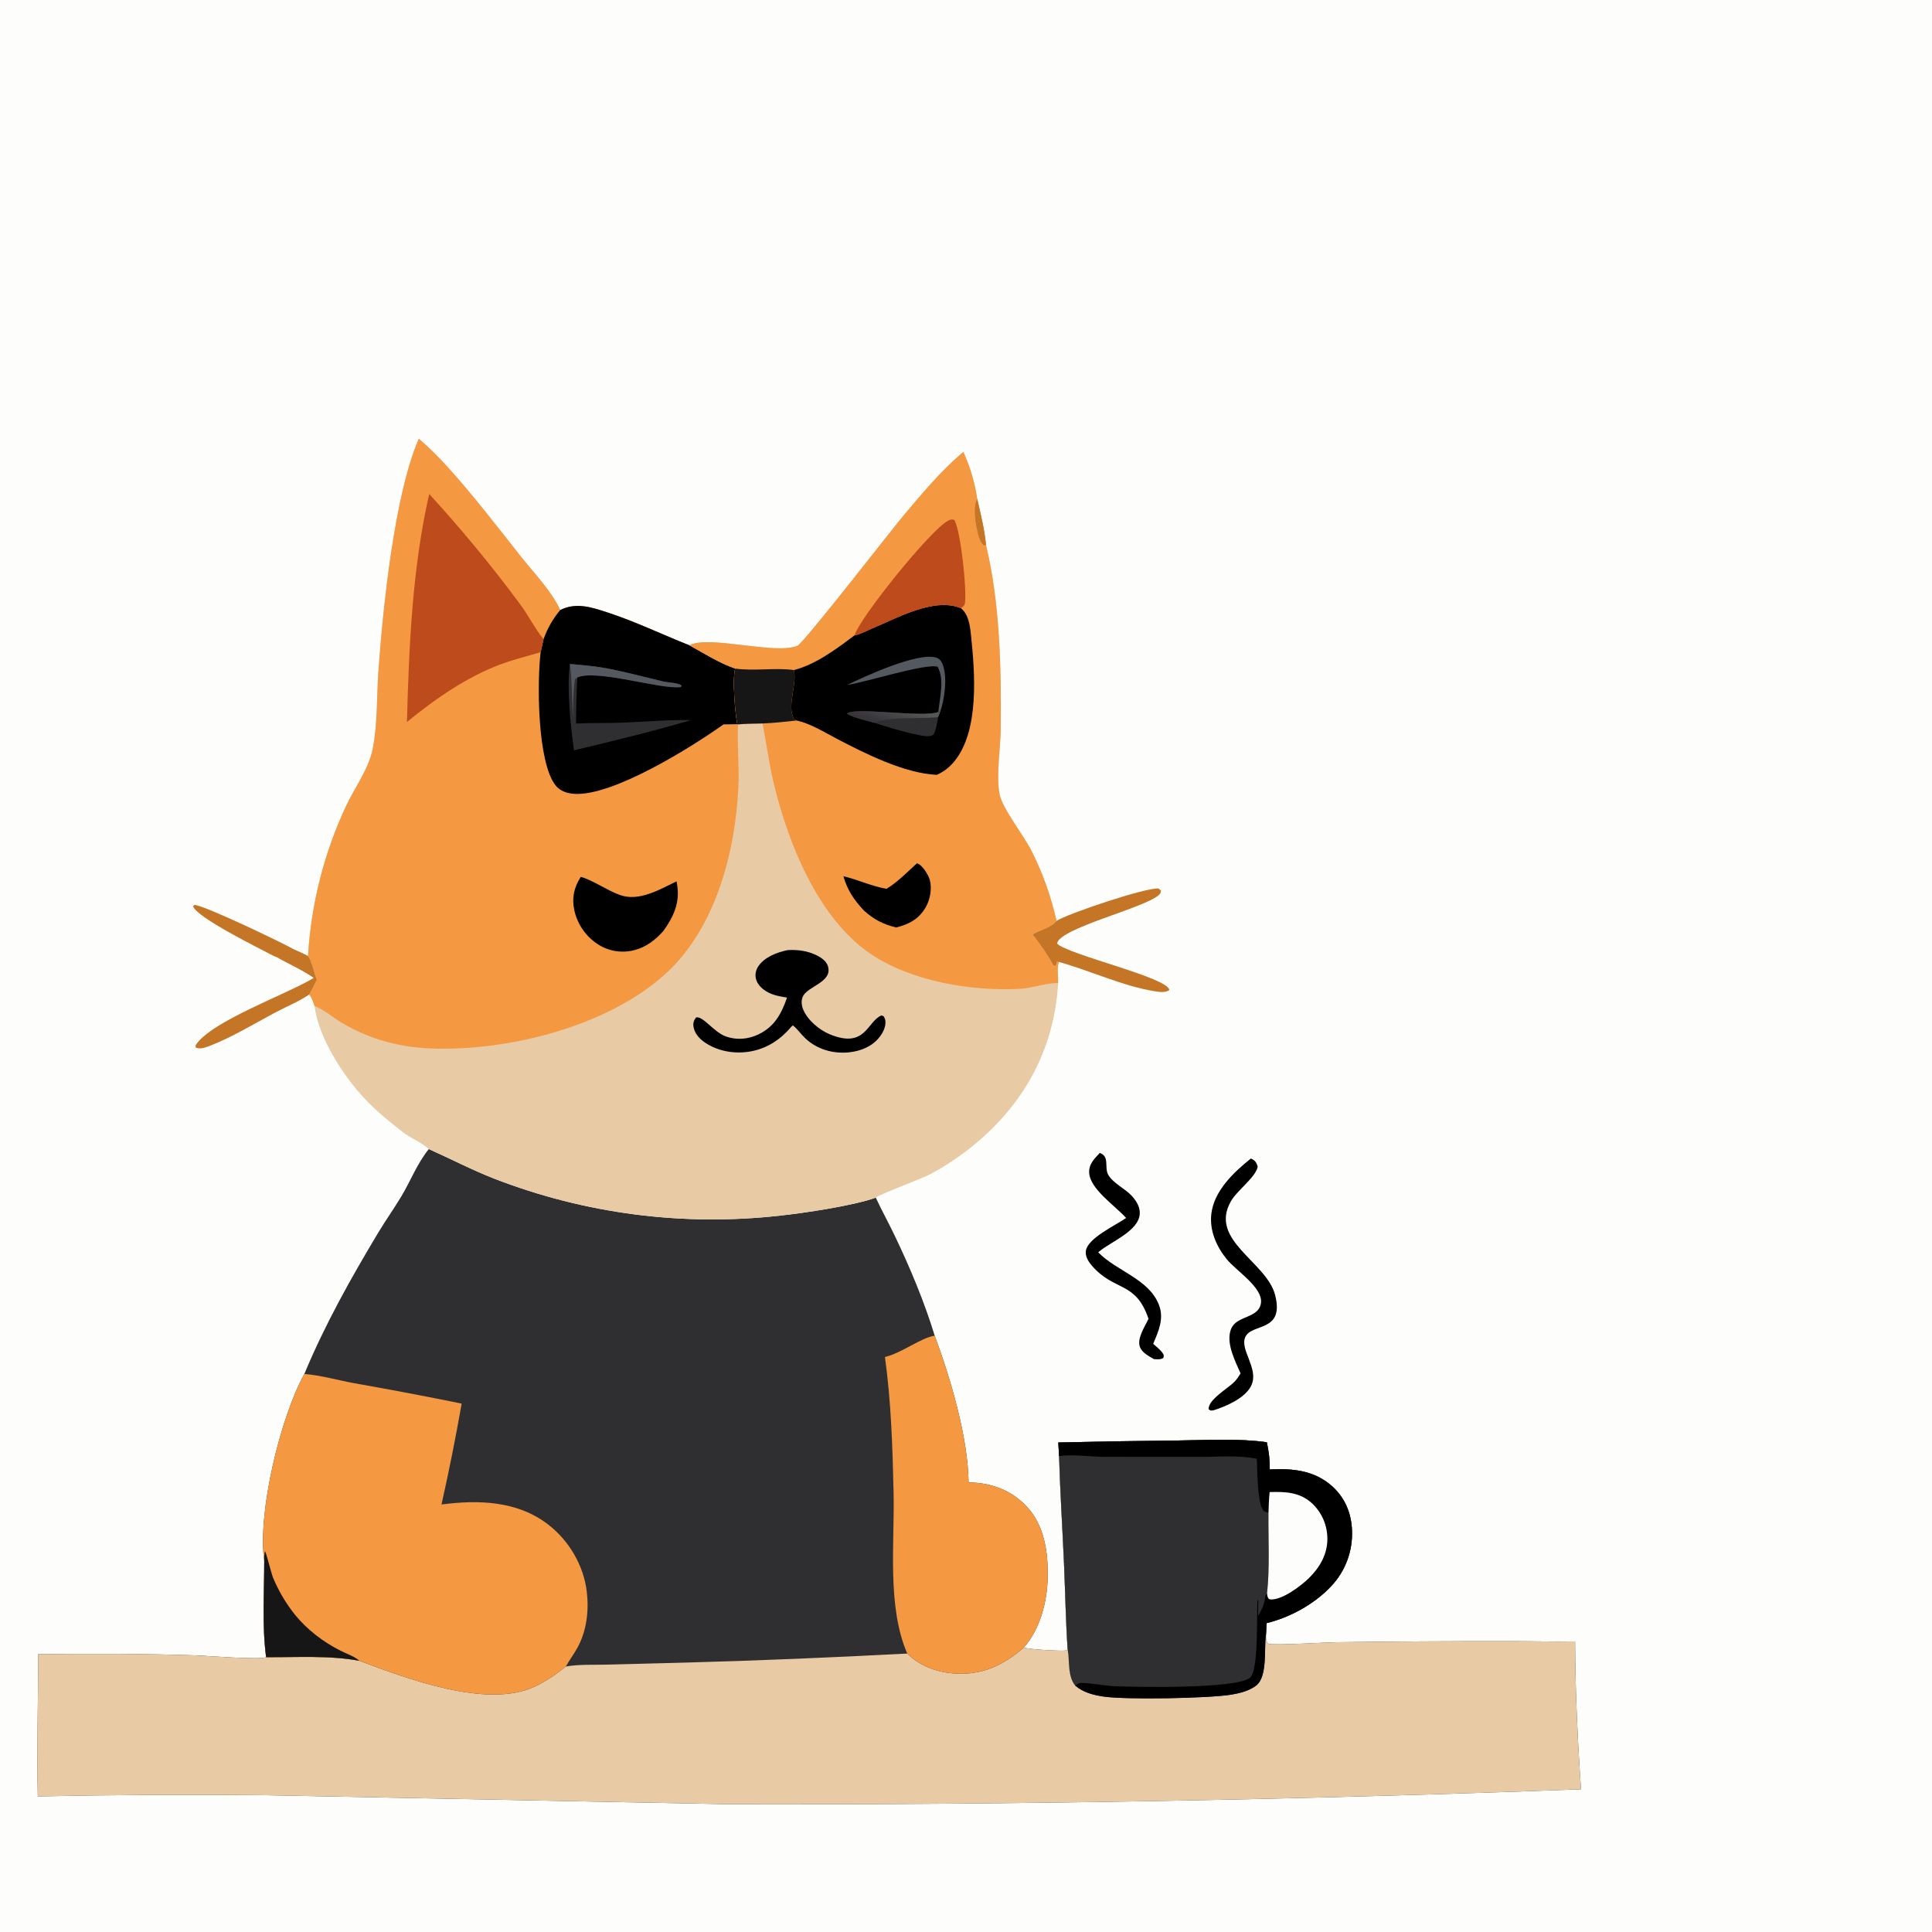
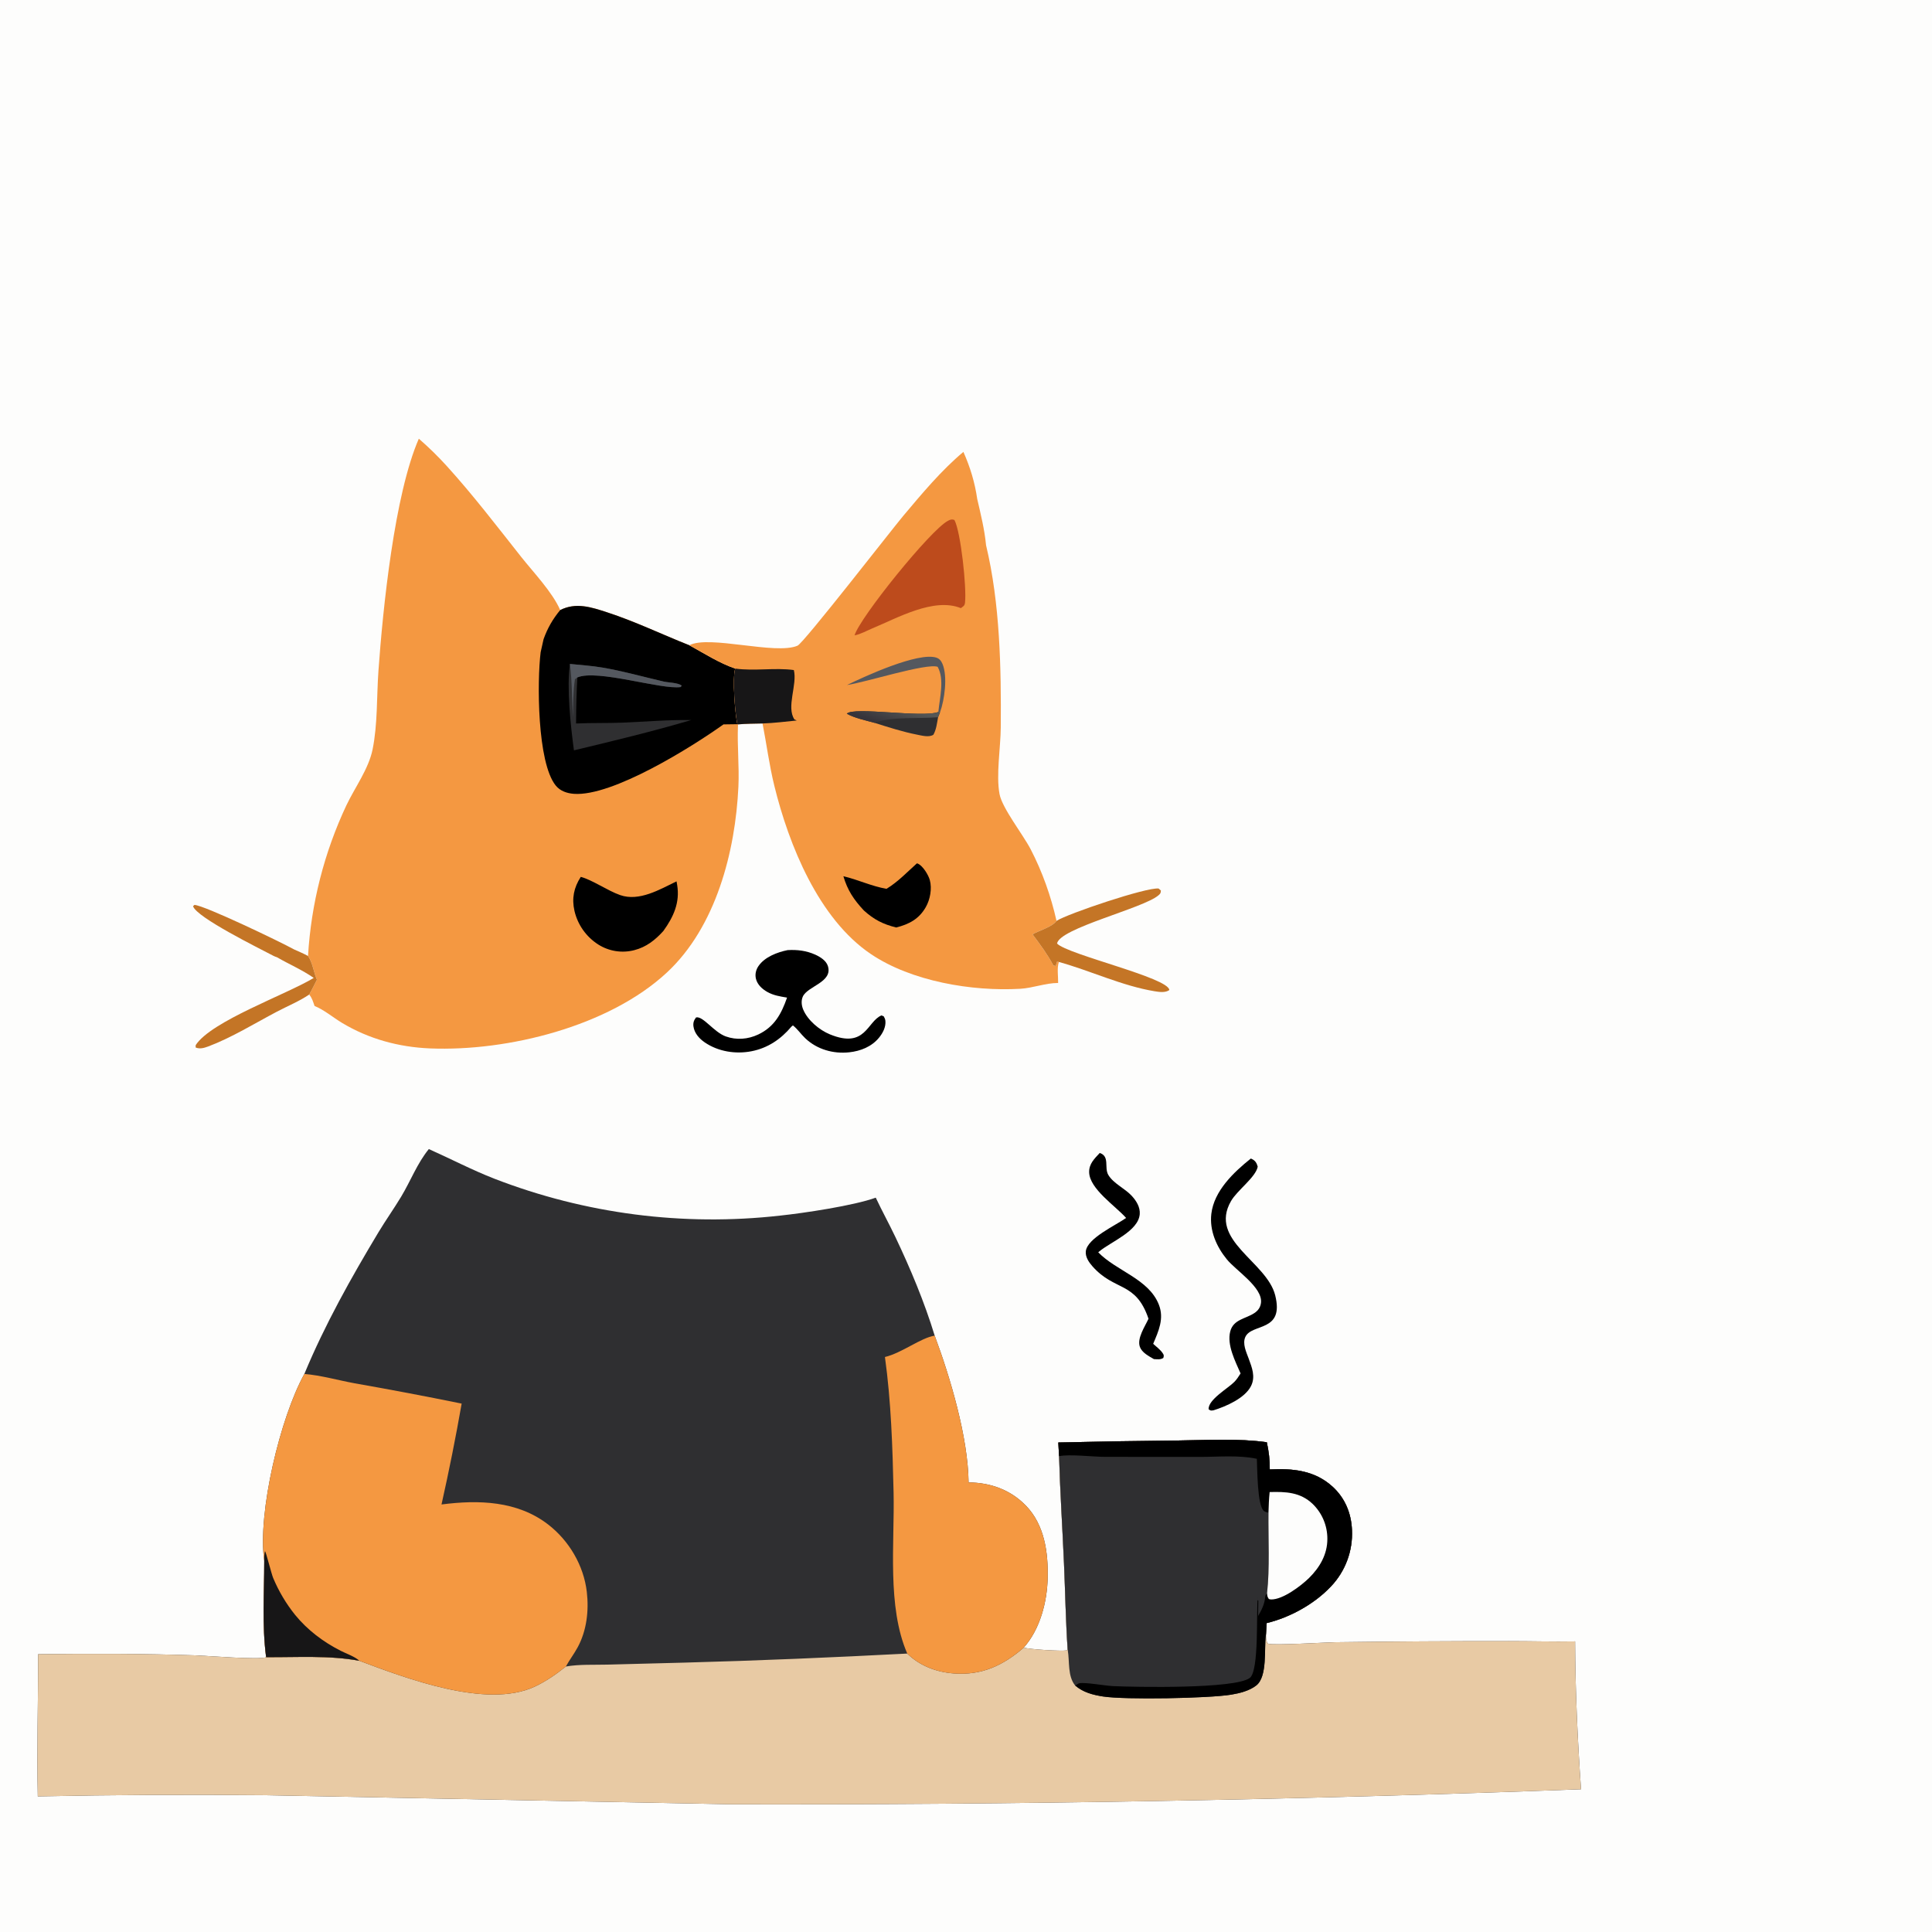
<svg xmlns="http://www.w3.org/2000/svg" version="1.1" style="display: block;" viewBox="0 0 1680 1680" width="420" height="420">
  <defs>
    <linearGradient id="Gradient1" gradientUnits="userSpaceOnUse" x1="773.238" y1="631.185" x2="779.762" y2="611.815">
      <stop class="stop0" offset="0" stop-opacity="1" stop-color="rgb(55,52,58)" />
      <stop class="stop1" offset="1" stop-opacity="1" stop-color="rgb(85,87,86)" />
    </linearGradient>
  </defs>
  <path transform="translate(0,0)" fill="rgb(253,253,252)" d="M 0 0 L 1680 0 L 1680 1680 L 0 1680 L 0 0 z" />
  <path transform="translate(0,0)" fill="rgb(47,47,49)" d="M 372.894 999.191 C 392.049 1007.72 410.483 1017.42 430.067 1025.03 C 508.97 1055.55 594.081 1066.54 678.149 1057.07 C 698.964 1054.88 742.596 1048.35 761.53 1041.44 C 766.929 1052.94 773.071 1064.06 778.533 1075.53 C 791.605 1102.97 803.908 1132.34 812.777 1161.44 C 826.444 1198.19 841.753 1249.72 842.253 1289.05 C 861.353 1289.23 878.784 1295.47 892.228 1309.39 C 908.223 1325.96 911.519 1349.79 911.039 1371.92 C 910.585 1392.83 904.447 1416.76 890.241 1432.7 C 894.735 1434.18 922.997 1436.01 927.439 1435.13 L 928.368 1434.26 C 926.708 1409.33 926.297 1384.34 925.205 1359.39 C 923.847 1328.32 921.832 1297.33 920.925 1266.23 L 920.279 1254.34 C 954.918 1253.52 989.564 1252.94 1024.21 1252.61 C 1049.51 1252.27 1076.49 1250.62 1101.57 1254.13 C 1103.31 1262.01 1104.25 1269.69 1104.14 1277.77 C 1124.12 1276.77 1143 1278.57 1158.5 1292.53 C 1169.49 1302.42 1175.01 1315.74 1175.62 1330.39 C 1176.49 1348.6 1169.87 1366.37 1157.29 1379.56 C 1142.9 1394.83 1121.71 1406.47 1101.42 1411.4 L 1100.88 1420.88 C 1100.99 1424.17 1100.59 1426.49 1102.51 1429.28 C 1106.44 1430.98 1153.18 1428.16 1160.72 1428.03 C 1211.22 1427.36 1261.72 1427.04 1312.23 1427.08 C 1331.34 1427.06 1350.55 1427.65 1369.64 1427.3 C 1369.84 1470.41 1371.79 1512.9 1374.8 1555.88 C 1128.68 1565.15 882.404 1569.51 636.114 1568.94 L 231.265 1561.05 C 165.13 1560.38 98.99 1560.72 32.866 1562.07 C 31.933 1520.78 33.242 1479.7 33.158 1438.44 C 78.651 1437.92 124.436 1437.9 169.908 1439.44 C 178.935 1439.74 226.791 1443.61 231.404 1441.02 C 227.746 1413.14 229.778 1385.36 229.772 1357.37 C 223.787 1315.38 243.76 1232.49 264.655 1194.74 C 282.381 1152 305.299 1111.15 329.109 1071.52 C 335.411 1061.04 342.526 1051.06 348.834 1040.59 C 357.006 1027.02 362.819 1011.51 372.894 999.191 z" />
  <path transform="translate(0,0)" fill="rgb(232,202,164)" d="M 920.279 1254.34 C 954.918 1253.52 989.564 1252.94 1024.21 1252.61 C 1049.51 1252.27 1076.49 1250.62 1101.57 1254.13 C 1103.31 1262.01 1104.25 1269.69 1104.14 1277.77 C 1124.12 1276.77 1143 1278.57 1158.5 1292.53 C 1169.49 1302.42 1175.01 1315.74 1175.62 1330.39 C 1176.49 1348.6 1169.87 1366.37 1157.29 1379.56 C 1142.9 1394.83 1121.71 1406.47 1101.42 1411.4 L 1100.88 1420.88 C 1100.99 1424.17 1100.59 1426.49 1102.51 1429.28 C 1106.44 1430.98 1153.18 1428.16 1160.72 1428.03 C 1211.22 1427.36 1261.72 1427.04 1312.23 1427.08 C 1331.34 1427.06 1350.55 1427.65 1369.64 1427.3 C 1369.84 1470.41 1371.79 1512.9 1374.8 1555.88 C 1128.68 1565.15 882.404 1569.51 636.114 1568.94 L 231.265 1561.05 C 165.13 1560.38 98.99 1560.72 32.866 1562.07 C 31.933 1520.78 33.242 1479.7 33.158 1438.44 C 78.651 1437.92 124.436 1437.9 169.908 1439.44 C 178.935 1439.74 226.791 1443.61 231.404 1441.02 C 257.823 1441.23 286.624 1439.26 312.549 1444.19 C 353.305 1459.44 423.12 1486.11 464.854 1466.69 C 474.495 1462.2 483.8 1455.8 492.068 1449.14 C 503.579 1447.12 516.489 1447.79 528.183 1447.49 L 595.334 1445.75 C 659.971 1444.02 724.354 1441.25 788.915 1437.88 C 799.763 1448.6 814.315 1454.02 829.371 1455.17 C 853.58 1457.01 872.278 1448.28 890.241 1432.7 C 894.735 1434.18 922.997 1436.01 927.439 1435.13 L 928.368 1434.26 C 926.708 1409.33 926.297 1384.34 925.205 1359.39 C 923.847 1328.32 921.832 1297.33 920.925 1266.23 L 920.279 1254.34 z" />
  <path transform="translate(0,0)" fill="rgb(47,47,49)" d="M 920.279 1254.34 C 954.918 1253.52 989.564 1252.94 1024.21 1252.61 C 1049.51 1252.27 1076.49 1250.62 1101.57 1254.13 C 1103.31 1262.01 1104.25 1269.69 1104.14 1277.77 C 1124.12 1276.77 1143 1278.57 1158.5 1292.53 C 1169.49 1302.42 1175.01 1315.74 1175.62 1330.39 C 1176.49 1348.6 1169.87 1366.37 1157.29 1379.56 C 1142.9 1394.83 1121.71 1406.47 1101.42 1411.4 L 1100.88 1420.88 L 1100.73 1421.93 C 1099.13 1433.51 1102.29 1457.88 1092.4 1465.62 C 1086.49 1470.25 1078.01 1472.38 1070.73 1473.59 C 1051.23 1476.84 978.143 1478.18 959.137 1475.2 C 950.234 1473.8 941.969 1471.66 934.965 1465.7 C 928.239 1457.61 930.186 1444.81 928.495 1434.96 L 928.368 1434.26 C 926.708 1409.33 926.297 1384.34 925.205 1359.39 C 923.847 1328.32 921.832 1297.33 920.925 1266.23 L 920.279 1254.34 z" />
  <path transform="translate(0,0)" fill="rgb(0,0,0)" d="M 920.279 1254.34 C 954.918 1253.52 989.564 1252.94 1024.21 1252.61 C 1049.51 1252.27 1076.49 1250.62 1101.57 1254.13 C 1103.31 1262.01 1104.25 1269.69 1104.14 1277.77 C 1124.12 1276.77 1143 1278.57 1158.5 1292.53 C 1169.49 1302.42 1175.01 1315.74 1175.62 1330.39 C 1176.49 1348.6 1169.87 1366.37 1157.29 1379.56 C 1142.9 1394.83 1121.71 1406.47 1101.42 1411.4 L 1100.88 1420.88 L 1100.73 1421.93 C 1099.13 1433.51 1102.29 1457.88 1092.4 1465.62 C 1086.49 1470.25 1078.01 1472.38 1070.73 1473.59 C 1051.23 1476.84 978.143 1478.18 959.137 1475.2 C 950.234 1473.8 941.969 1471.66 934.965 1465.7 C 935.836 1465.21 937.653 1463.84 938.544 1463.68 C 944.003 1462.73 960.634 1465.85 967.947 1466.19 C 986.868 1467.07 1073.97 1468.79 1086.78 1459.07 C 1095.08 1452.76 1092.24 1401.37 1093.74 1388.82 L 1093.56 1391.59 L 1094.19 1391.73 L 1094 1405.22 C 1097.05 1400.07 1099.57 1395 1100.14 1388.94 C 1100.32 1387.05 1100.71 1386.88 1101.78 1385.38 C 1104.25 1364.16 1102.79 1337.12 1103.02 1315.38 C 1101.39 1314.93 1100.17 1314.85 1098.87 1313.7 C 1093.22 1308.71 1093.35 1277.09 1092.91 1268.53 C 1077.74 1265.16 1059.19 1266.88 1043.6 1266.87 L 960.483 1266.82 C 950.13 1266.77 930.097 1264.35 920.925 1266.23 L 920.279 1254.34 z" />
  <path transform="translate(0,0)" fill="rgb(253,253,252)" d="M 1104.05 1297.44 C 1118.04 1297.03 1130.72 1297.51 1141.47 1307.79 C 1149.67 1315.75 1154.28 1326.72 1154.23 1338.15 C 1154.28 1351.58 1147.61 1363.02 1138.24 1372.22 C 1131.36 1378.98 1115.34 1391.14 1105.18 1390.83 C 1104.61 1390.81 1103.86 1390.58 1103.35 1390.45 C 1102.01 1388.49 1102.01 1387.77 1101.78 1385.38 C 1104.25 1364.16 1102.79 1337.12 1103.02 1315.38 C 1103.19 1309.37 1103.4 1303.42 1104.05 1297.44 z" />
  <path transform="translate(0,0)" fill="rgb(244,152,65)" d="M 264.655 1194.74 C 279.007 1195.91 293.825 1200.17 308.056 1202.81 C 339.265 1208.29 370.398 1214.19 401.447 1220.52 C 396.293 1249.89 390.451 1279.14 383.923 1308.24 C 416.039 1304.07 449.851 1305.01 476.564 1325.58 C 494.829 1339.65 507.591 1361.27 510.268 1384.24 C 512.171 1400.55 510.2 1418 502.252 1432.56 C 499.139 1438.27 495.159 1443.48 492.068 1449.14 C 483.8 1455.8 474.495 1462.2 464.854 1466.69 C 423.12 1486.11 353.305 1459.44 312.549 1444.19 C 286.624 1439.26 257.823 1441.23 231.404 1441.02 C 227.746 1413.14 229.778 1385.36 229.772 1357.37 C 223.787 1315.38 243.76 1232.49 264.655 1194.74 z" />
  <path transform="translate(0,0)" fill="rgb(23,22,23)" d="M 229.772 1357.37 C 229.885 1354.63 229.671 1351.39 230.422 1348.76 C 231.366 1349.67 235.966 1368.42 237.548 1372.18 C 242.378 1383.71 248.799 1394.51 256.624 1404.26 C 267.41 1417.47 281.074 1427.75 296.212 1435.45 C 301.036 1437.91 308.69 1440.53 312.549 1444.19 C 286.624 1439.26 257.823 1441.23 231.404 1441.02 C 227.746 1413.14 229.778 1385.36 229.772 1357.37 z" />
  <path transform="translate(0,0)" fill="rgb(244,152,65)" d="M 812.777 1161.44 C 826.444 1198.19 841.753 1249.72 842.253 1289.05 C 861.353 1289.23 878.784 1295.47 892.228 1309.39 C 908.223 1325.96 911.519 1349.79 911.039 1371.92 C 910.585 1392.83 904.447 1416.76 890.241 1432.7 C 872.278 1448.28 853.58 1457.01 829.371 1455.17 C 814.315 1454.02 799.763 1448.6 788.915 1437.88 C 771.176 1397.07 778.025 1341.96 777.023 1297.63 C 776.141 1258.59 774.884 1218.71 769.511 1180 C 784.342 1176.48 800.701 1163.25 812.777 1161.44 z" />
-   <path transform="translate(0,0)" fill="rgb(232,202,164)" d="M 364.198 381.476 C 372.74 388.9 380.653 396.603 388.265 404.98 C 411.164 430.182 431.978 457.434 453.099 484.123 C 463.898 497.77 480.368 514.919 487.126 530.487 C 500.808 523.564 514.1 527.934 527.912 532.442 C 552.428 540.443 575.504 551.614 599.416 561.103 C 616.51 551.959 674.454 569.739 693.506 561.458 C 698.96 559.087 775.503 460.394 785.387 448.635 C 801.504 429.461 818.511 409.04 837.734 392.949 C 843.647 406.232 847.692 419.517 849.766 433.925 C 852.799 447.023 856.174 460.657 857.426 474.054 C 869.597 524.728 870.65 580.83 870.228 632.695 C 870.085 650.298 866.049 673.866 869.155 690.487 C 871.447 702.757 889.528 725.618 896.23 738.498 C 906.308 757.869 913.967 779.467 918.704 800.766 C 914.922 806.081 903.666 809.106 897.846 812.465 C 904.359 821.038 910.865 829.97 915.96 839.48 L 918.002 840.033 C 918.353 838.77 918.722 837.526 919.141 836.284 L 920.756 836.496 C 918.942 842.049 920.255 848.935 920.108 854.753 C 917.091 908.254 894.019 953.908 854.159 989.39 C 840.503 1001.61 825.445 1012.16 809.301 1020.83 C 800.619 1025.43 764.264 1038.68 761.53 1041.44 C 742.596 1048.35 698.964 1054.88 678.149 1057.07 C 594.081 1066.54 508.97 1055.55 430.067 1025.03 C 410.483 1017.42 392.049 1007.72 372.894 999.191 C 366.669 993.432 357.459 989.933 350.613 984.675 C 338.964 975.727 326.979 965.913 316.963 955.203 C 298.101 935.033 276.988 902.228 273.534 874.762 C 272.288 871.235 271.355 867.687 268.852 864.829 C 271.266 860.656 273.37 856.236 275.593 851.954 C 272.71 845.416 271.913 837.115 267.851 831.286 C 270.538 785.928 281.843 741.497 301.161 700.37 C 308.556 684.783 320.505 668.738 323.978 651.732 C 328.452 629.827 327.489 605.748 329.075 583.43 C 332.955 528.825 342.992 430.088 364.198 381.476 z" />
  <path transform="translate(0,0)" fill="rgb(244,152,65)" d="M 364.198 381.476 C 372.74 388.9 380.653 396.603 388.265 404.98 C 411.164 430.182 431.978 457.434 453.099 484.123 C 463.898 497.77 480.368 514.919 487.126 530.487 C 500.808 523.564 514.1 527.934 527.912 532.442 C 552.428 540.443 575.504 551.614 599.416 561.103 C 612.146 568.08 625.602 576.726 639.34 581.38 C 636.646 589.949 639.203 620.16 641.165 629.734 L 641.758 629.898 L 641.71 630.875 C 640.955 648.559 642.915 666.324 642.088 684.05 C 639.45 740.611 622.523 806.01 579.968 845.615 C 529.527 892.559 441.377 914.409 373.972 911.663 C 346.884 910.56 320.646 903.467 297.316 889.399 C 289.656 884.781 281.725 878.052 273.534 874.762 C 272.288 871.235 271.355 867.687 268.852 864.829 C 271.266 860.656 273.37 856.236 275.593 851.954 C 272.71 845.416 271.913 837.115 267.851 831.286 C 270.538 785.928 281.843 741.497 301.161 700.37 C 308.556 684.783 320.505 668.738 323.978 651.732 C 328.452 629.827 327.489 605.748 329.075 583.43 C 332.955 528.825 342.992 430.088 364.198 381.476 z" />
  <path transform="translate(0,0)" fill="rgb(0,0,0)" d="M 487.126 530.487 C 500.808 523.564 514.1 527.934 527.912 532.442 C 552.428 540.443 575.504 551.614 599.416 561.103 C 612.146 568.08 625.602 576.726 639.34 581.38 C 636.646 589.949 639.203 620.16 641.165 629.734 L 629.121 629.902 C 601.586 649.56 532.615 692.738 499.06 690.285 C 493.045 689.845 487.148 687.882 483.255 683.077 C 467.009 663.023 467.02 592.151 470.132 567.156 L 472.664 555.827 C 476.13 546.166 480.602 538.402 487.126 530.487 z" />
  <path transform="translate(0,0)" fill="rgb(47,47,49)" d="M 495.592 577.329 C 505.059 578.357 514.454 578.892 523.859 580.497 C 541.893 583.575 559.285 588.545 577.069 592.643 C 581.259 593.609 589.611 593.608 592.803 596.204 L 591.874 597.452 C 574.937 599.856 519.398 581.717 502.059 589.06 C 501.264 602.452 501 615.705 500.929 629.122 C 514.465 628.502 528.022 628.93 541.559 628.376 C 561.326 627.566 581.222 625.786 601.008 626.145 C 567.3 636.125 533.245 644.261 499.076 652.473 C 496.195 631.176 492.654 597.978 495.592 577.329 z" />
  <path transform="translate(0,0)" fill="rgb(84,88,95)" d="M 495.592 577.329 C 505.059 578.357 514.454 578.892 523.859 580.497 C 541.893 583.575 559.285 588.545 577.069 592.643 C 581.259 593.609 589.611 593.608 592.803 596.204 L 591.874 597.452 C 574.937 599.856 519.398 581.717 502.059 589.06 L 499.937 590.686 C 498.303 601.672 498.408 612.825 498.188 623.909 C 497.226 608.292 497.588 592.907 495.592 577.329 z" />
-   <path transform="translate(0,0)" fill="rgb(189,75,28)" d="M 373.224 429.569 C 401.111 459.998 427.4 491.853 451.984 525.007 C 459.342 534.838 464.977 546.454 472.664 555.827 L 470.132 567.156 C 458.775 570.53 447.184 573.279 436.064 577.389 C 406.045 588.483 378.441 607.666 353.857 627.846 C 355.647 561.947 358.512 494.065 373.224 429.569 z" />
  <path transform="translate(0,0)" fill="rgb(0,0,0)" d="M 505.02 762.497 C 515.104 765.163 528.324 774.519 539.26 778.34 C 555.866 784.144 573.709 773.44 588.291 766.403 C 588.487 767.443 588.671 768.486 588.843 769.53 C 591.354 784.905 585.661 797.286 576.851 809.526 C 569.746 817.431 561.963 823.574 551.483 826.241 C 540.859 828.982 529.574 827.214 520.298 821.354 C 509.804 814.696 502.348 804.18 499.538 792.075 C 497.073 781.128 498.988 771.894 505.02 762.497 z" />
  <path transform="translate(0,0)" fill="rgb(244,152,65)" d="M 837.734 392.949 C 843.647 406.232 847.692 419.517 849.766 433.925 C 852.799 447.023 856.174 460.657 857.426 474.054 C 869.597 524.728 870.65 580.83 870.228 632.695 C 870.085 650.298 866.049 673.866 869.155 690.487 C 871.447 702.757 889.528 725.618 896.23 738.498 C 906.308 757.869 913.967 779.467 918.704 800.766 C 914.922 806.081 903.666 809.106 897.846 812.465 C 904.359 821.038 910.865 829.97 915.96 839.48 L 918.002 840.033 C 918.353 838.77 918.722 837.526 919.141 836.284 L 920.756 836.496 C 918.942 842.049 920.255 848.935 920.108 854.753 C 909.155 854.755 898.222 859.174 887.17 859.811 C 845.119 862.232 792.526 853.343 757.339 829.65 C 711.808 798.99 685.894 734.599 673.288 683.119 C 668.914 665.26 666.598 647.112 663.079 629.101 C 655.997 629.293 648.81 629.24 641.758 629.898 L 641.165 629.734 C 639.203 620.16 636.646 589.949 639.34 581.38 C 625.602 576.726 612.146 568.08 599.416 561.103 C 616.51 551.959 674.454 569.739 693.506 561.458 C 698.96 559.087 775.503 460.394 785.387 448.635 C 801.504 429.461 818.511 409.04 837.734 392.949 z" />
-   <path transform="translate(0,0)" fill="rgb(0,0,0)" d="M 743.091 552.46 C 748.146 551.644 753.902 548.328 758.702 546.344 C 780.374 537.388 812.032 519.295 835.527 528.814 C 842.386 534.408 843.496 544.298 844.367 552.632 C 847.766 585.166 851.794 635.29 829.815 662.12 C 825.544 667.334 820.781 670.922 814.664 673.777 C 786.823 672.593 752.454 655.367 727.856 642.498 C 716.646 636.633 705.243 629.401 692.854 626.522 L 690.847 625.632 C 683.48 614.837 693.525 595.251 690.286 582.65 C 709.1 578.017 727.754 564.021 743.091 552.46 z" />
  <path transform="translate(0,0)" fill="rgb(47,47,49)" d="M 815.96 619.089 L 817.42 619.411 L 815.73 623.645 C 814.762 628.75 814.229 634.324 811.646 638.887 C 807.929 641.388 801.719 639.673 797.595 638.863 C 784.872 636.364 772.728 632.432 760.39 628.539 C 752.764 626.367 743.256 624.479 736.362 620.626 C 741.871 614.258 802.711 624.413 815.96 619.089 z" />
  <path transform="translate(0,0)" fill="url(#Gradient1)" d="M 815.96 619.089 L 817.42 619.411 L 815.73 623.645 C 799.466 625.194 775.369 622.891 760.834 628.433 C 760.692 628.487 760.538 628.503 760.39 628.539 C 752.764 626.367 743.256 624.479 736.362 620.626 C 741.871 614.258 802.711 624.413 815.96 619.089 z" />
  <path transform="translate(0,0)" fill="rgb(84,88,95)" d="M 736.538 595.673 C 752.075 588.023 798.438 566.831 814.176 571.846 C 816.9 572.714 818.476 574.744 819.553 577.3 C 824.152 588.216 821.365 608.59 817.42 619.411 L 815.96 619.089 C 817.032 606.98 821.535 590.983 815.352 579.832 C 805.739 576.399 752.472 593.372 736.538 595.673 z" />
  <path transform="translate(0,0)" fill="rgb(189,75,28)" d="M 743.091 552.46 C 747.698 537.02 809.077 460.795 824.369 452.841 C 826.488 451.739 827.699 451.331 829.932 452.149 C 835.531 462.69 840.617 511.092 839.155 523.971 C 838.82 526.923 837.713 527.135 835.527 528.814 C 812.032 519.295 780.374 537.388 758.702 546.344 C 753.902 548.328 748.146 551.644 743.091 552.46 z" />
  <path transform="translate(0,0)" fill="rgb(23,22,23)" d="M 639.34 581.38 C 656.294 583.703 673.567 580.394 690.286 582.65 C 693.525 595.251 683.48 614.837 690.847 625.632 L 692.854 626.522 C 682.951 627.528 673.03 628.734 663.079 629.101 C 655.997 629.293 648.81 629.24 641.758 629.898 L 641.165 629.734 C 639.203 620.16 636.646 589.949 639.34 581.38 z" />
-   <path transform="translate(0,0)" fill="rgb(196,117,38)" d="M 857.426 474.054 C 856.737 474.214 855.853 474.072 855.143 474.042 C 853.078 471.666 851.955 469.428 851.062 466.396 C 848.662 458.245 845.535 441.557 849.766 433.925 C 852.799 447.023 856.174 460.657 857.426 474.054 z" />
  <path transform="translate(0,0)" fill="rgb(0,0,0)" d="M 797.306 750.744 C 797.58 750.824 797.866 750.871 798.128 750.985 C 802.529 752.908 807.307 760.821 808.523 765.249 C 810.576 772.729 808.825 782.122 805.051 788.776 C 799.183 799.124 790.493 803.698 779.298 806.519 C 767.741 803.616 760.082 799.726 751.211 791.741 C 742.47 782.342 737.026 774.31 733.377 761.936 C 746.133 764.922 757.889 770.671 770.893 772.887 C 771.017 772.808 771.14 772.726 771.265 772.649 C 780.831 766.807 788.963 758.228 797.306 750.744 z" />
  <path transform="translate(0,0)" fill="rgb(0,0,0)" d="M 684.848 826.193 C 693.254 825.702 701.22 826.657 708.933 830.138 C 713.194 832.061 718.372 835.264 719.885 839.992 C 724.402 854.115 702.288 857.407 698.113 866.571 C 696.502 870.109 696.972 874.361 698.426 877.845 C 702.328 887.193 712.43 895.657 721.663 899.442 C 752.816 912.214 753.859 888.249 766.512 882.955 L 768.479 883.789 C 769.216 885.121 769.758 886.174 769.906 887.715 C 770.419 893.081 767.652 898.341 764.332 902.375 C 757.891 910.203 748.358 913.951 738.521 915.038 C 724.671 916.569 710.466 912.556 700.227 902.847 C 696.464 899.279 693.575 894.874 689.494 891.653 L 688.168 892.744 C 678.974 903.672 667.648 911.354 653.494 914.122 C 639.738 916.811 624.581 914.45 612.893 906.476 C 608.116 903.217 603.858 898.546 603.018 892.611 C 602.571 889.451 603.355 887.187 605.26 884.73 C 611.251 883.218 620.75 897.532 631.099 901.237 C 640.463 904.59 650.511 903.758 659.416 899.522 C 673.419 892.86 679.487 881.572 684.392 867.484 C 678.449 866.486 672.689 865.613 667.352 862.621 C 662.84 860.091 658.579 856.283 657.329 851.067 C 656.398 847.183 657.319 843.298 659.56 840.032 C 664.98 832.132 675.812 828.047 684.848 826.193 z" />
  <path transform="translate(0,0)" fill="rgb(0,0,0)" d="M 1087.65 1007.44 C 1087.96 1007.56 1088.28 1007.66 1088.57 1007.8 C 1091.65 1009.33 1092.78 1011.34 1093.67 1014.48 C 1091.95 1023.71 1075.94 1034.88 1070.45 1044.4 C 1050.69 1078.67 1101.49 1097.01 1108.86 1126.33 C 1116.99 1158.7 1088.48 1150.43 1082.91 1162.56 C 1080.21 1168.44 1083.7 1175.64 1085.77 1181.28 C 1088.65 1189.12 1091.92 1197.14 1087.81 1205.3 C 1082.5 1215.86 1065.95 1223.04 1055.25 1226.34 C 1052.89 1226.68 1052.93 1226.81 1050.98 1225.46 C 1050.42 1217.11 1067.81 1207.31 1073.35 1201.65 C 1075.47 1199.49 1077.13 1196.83 1078.76 1194.3 C 1074.19 1183.74 1066.71 1169.5 1069.78 1157.76 C 1072.54 1147.17 1083.21 1146.88 1090.84 1141.74 C 1094 1139.62 1096 1136.83 1096.5 1133.01 C 1098.24 1119.55 1074.81 1104.91 1066.77 1095.03 C 1057.74 1083.94 1051.63 1070 1053.34 1055.47 C 1055.7 1035.51 1072.82 1019.29 1087.65 1007.44 z" />
  <path transform="translate(0,0)" fill="rgb(0,0,0)" d="M 956.305 1002.57 C 965.324 1005.64 959.923 1015.3 963.801 1021.77 C 968.219 1029.14 978.207 1033.44 984.105 1039.84 C 988.103 1044.18 991.569 1049.68 991.078 1055.81 C 989.898 1070.52 966.2 1079.68 956.003 1088.11 L 954.988 1088.96 C 970.778 1105.3 998.978 1112.05 1007.73 1134.54 C 1012.45 1146.68 1007.44 1157.47 1002.76 1168.54 C 1005.45 1170.98 1009.02 1173.66 1011.04 1176.67 C 1012.26 1178.49 1012.11 1178.86 1011.59 1180.83 C 1009.01 1182.46 1006.31 1181.97 1003.39 1181.83 C 999.016 1179.3 993.084 1176.27 991.23 1171.27 C 988.458 1163.8 995.642 1153.5 998.699 1146.73 C 987.558 1113.95 969.472 1123.16 949.998 1101.18 C 946.875 1097.66 943.623 1092.96 944.196 1088 C 945.508 1076.63 970.251 1065.52 979.216 1059.09 C 969.968 1048.6 947.445 1033.86 947.088 1019.38 C 946.907 1012.01 951.658 1007.59 956.305 1002.57 z" />
  <path transform="translate(0,0)" fill="rgb(196,117,38)" d="M 918.704 800.766 C 928.612 794.411 997.166 771.356 1007.51 772.635 L 1009.47 774.357 C 1009.28 776.556 1009.22 776.933 1007.46 778.465 C 994.337 789.873 921.143 807.142 919.175 820.49 C 928.521 830.161 1016.32 850.191 1016.81 860.914 C 1013.38 863.414 1008 862.611 1004.03 861.957 C 975.658 857.28 948.469 844.153 920.756 836.496 L 919.141 836.284 C 918.722 837.526 918.353 838.77 918.002 840.033 L 915.96 839.48 C 910.865 829.97 904.359 821.038 897.846 812.465 C 903.666 809.106 914.922 806.081 918.704 800.766 z" />
  <path transform="translate(0,0)" fill="rgb(196,117,38)" d="M 240.878 832.402 C 239.654 832.043 238.603 831.609 237.473 831.012 C 225.502 824.682 170.935 797.831 167.86 788.009 L 169.088 786.879 C 177.767 787.261 244.235 819.211 255.688 825.578 C 259.794 827.39 263.897 829.157 267.851 831.286 C 271.913 837.115 272.71 845.416 275.593 851.954 C 273.37 856.236 271.266 860.656 268.852 864.829 C 260.484 870.564 249.886 874.914 240.85 879.674 C 221.531 889.85 201.401 902.332 181.006 909.985 C 177.597 911.265 173.586 912.41 170.117 910.843 L 170.158 908.825 C 183.67 887.913 248.961 864.842 272.819 850.377 C 262.746 843.283 251.485 838.584 240.878 832.402 z" />
</svg>